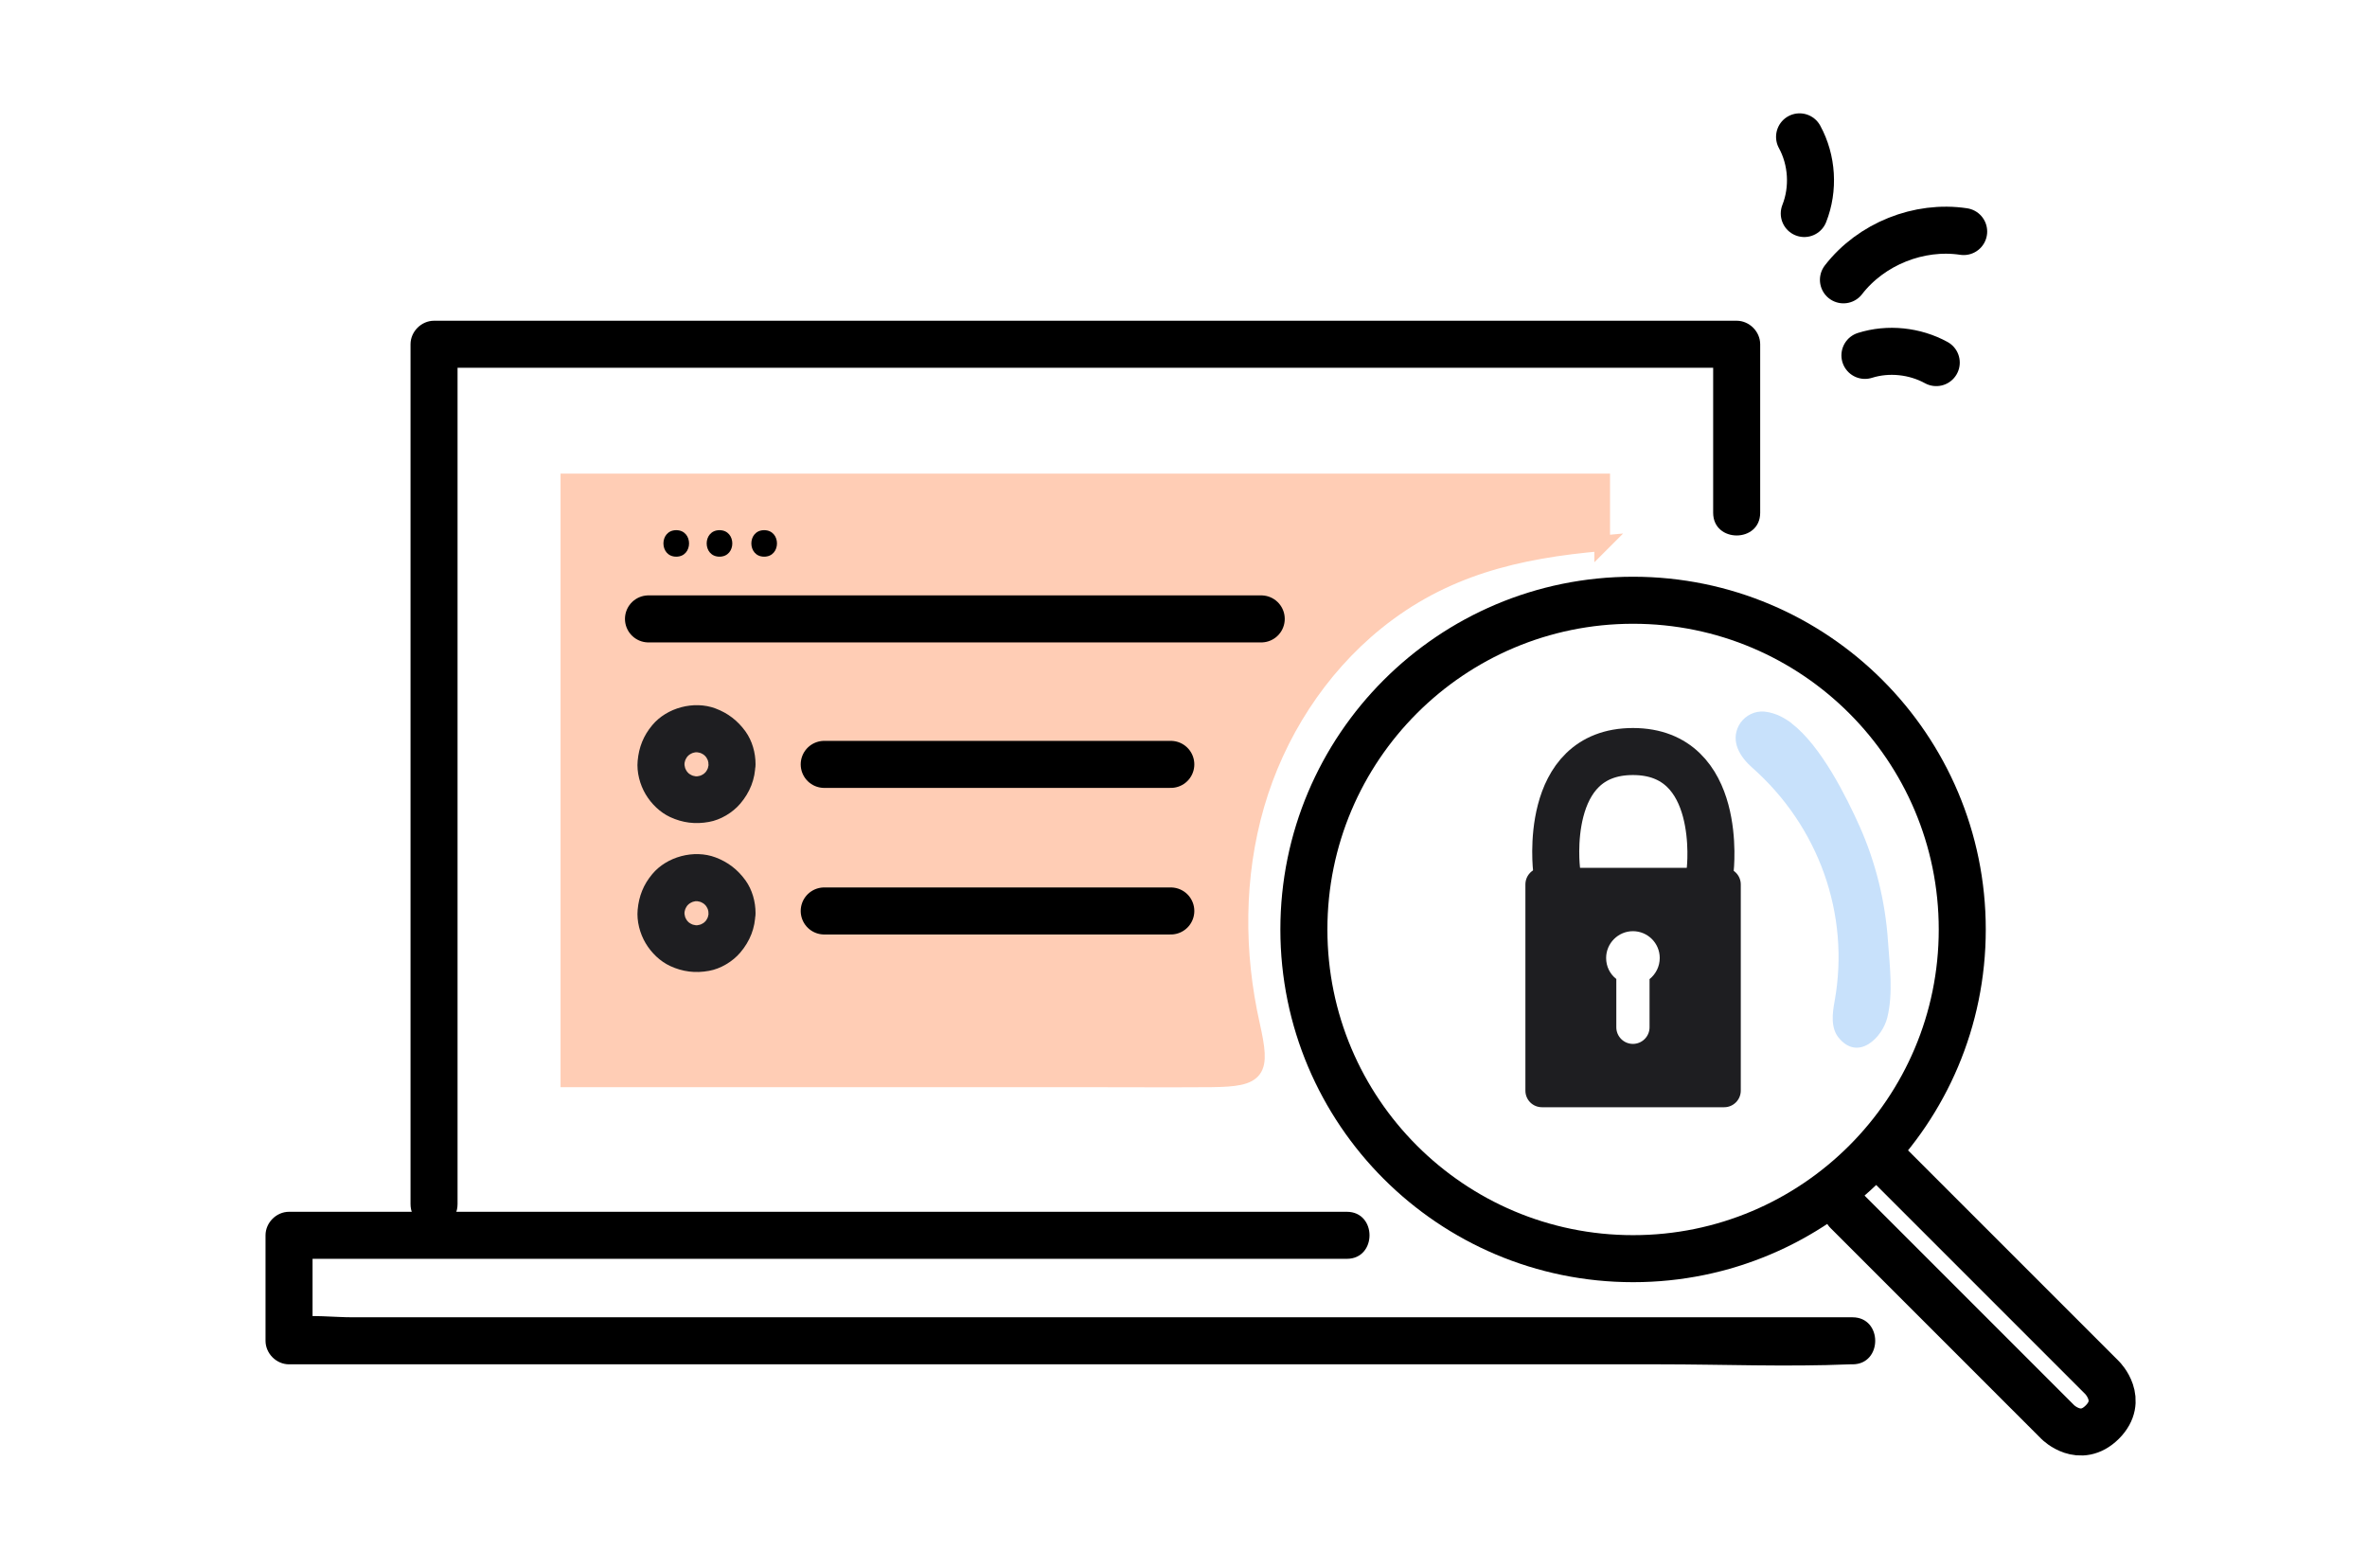
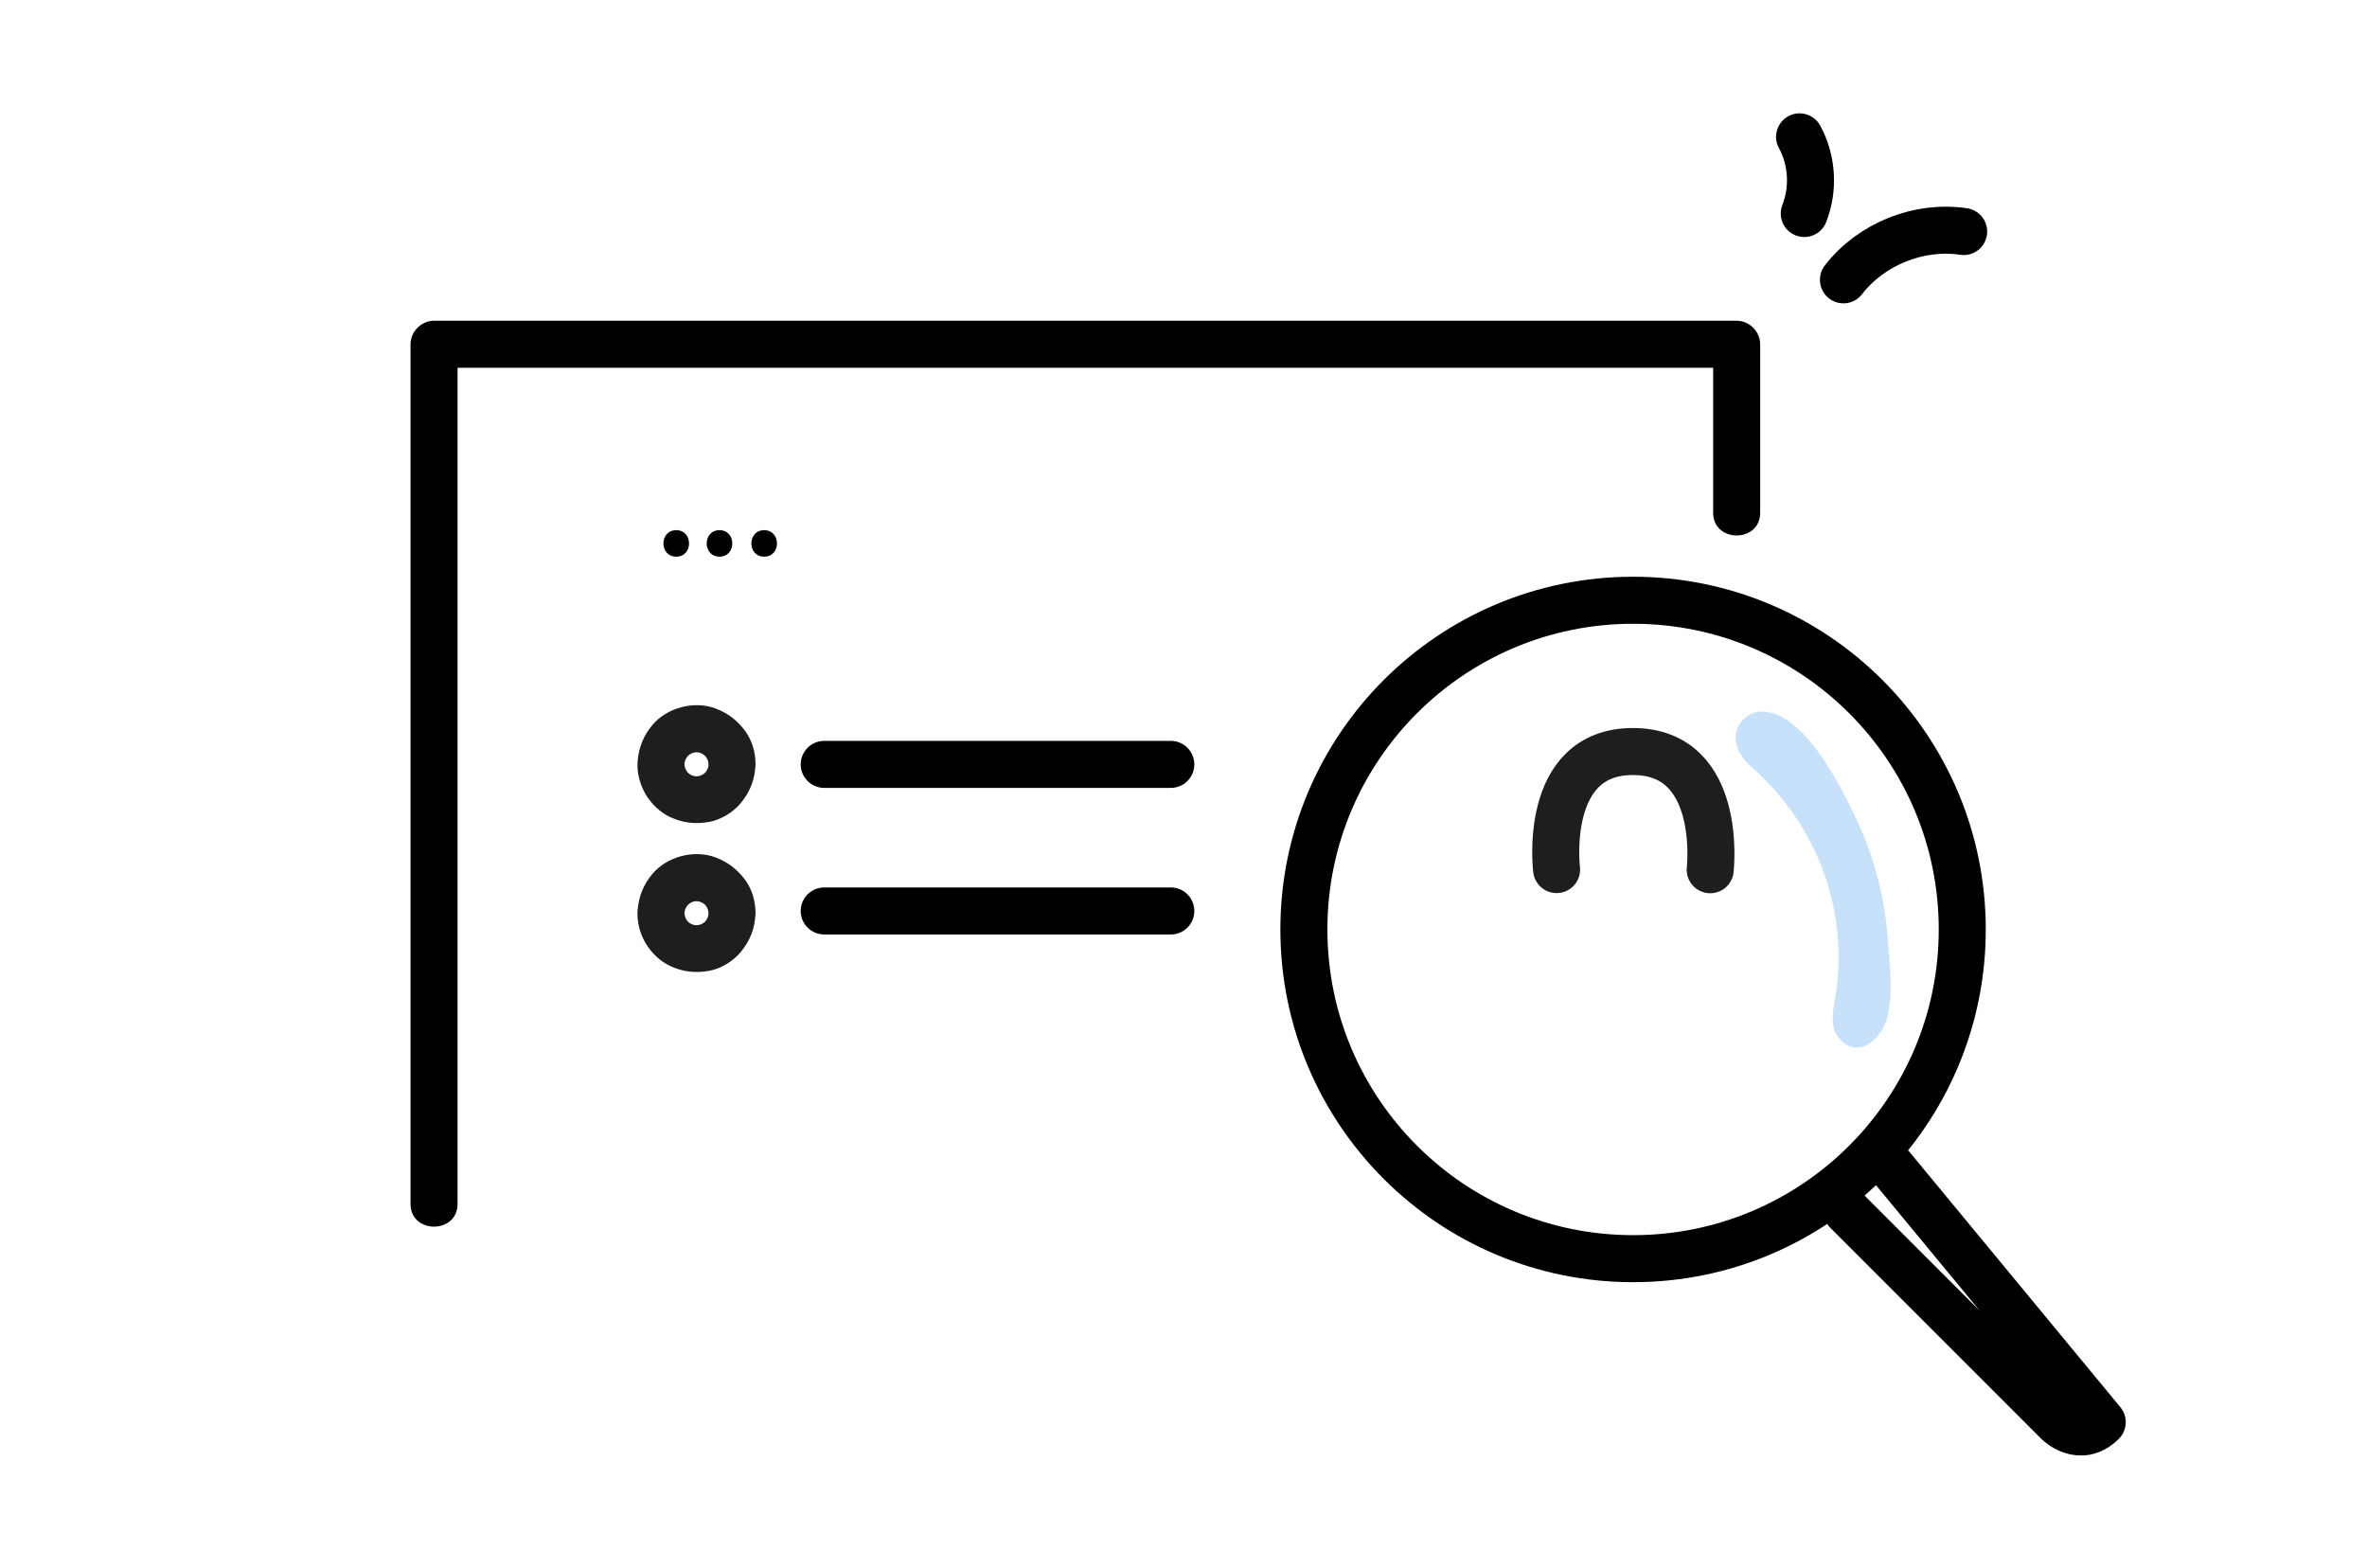
<svg xmlns="http://www.w3.org/2000/svg" width="151" height="100" viewBox="0 0 151 100" fill="none">
-   <path d="M102.21 34.66V30.71H36.26V68.85C36.26 68.85 66.36 68.85 68.81 68.85C71.63 68.85 74.45 68.87 77.27 68.85C80.32 68.82 80.54 68.37 79.88 65.4C78.84 60.79 78.84 55.91 80.16 51.35C81.47 46.83 84.13 42.67 87.8 39.7C92.09 36.24 96.77 35.12 102.22 34.65L102.21 34.66Z" fill="#FFCDB5" stroke="#FFCDB5" stroke-miterlimit="10" />
  <path d="M112.289 32.71V21.96C112.289 21.15 111.599 20.46 110.789 20.46H27.689C26.88 20.46 26.189 21.15 26.189 21.96V76.8C26.189 78.73 29.189 78.73 29.189 76.8V21.96L27.689 23.46H110.789L109.289 21.96V32.71C109.289 34.64 112.289 34.64 112.289 32.71Z" fill="black" />
-   <path d="M85.909 77.3H18.439C17.63 77.3 16.939 77.99 16.939 78.8V85.53C16.939 86.34 17.63 87.03 18.439 87.03H105.869C109.899 87.03 113.979 87.2 118.009 87.03C118.069 87.03 118.129 87.03 118.179 87.03C120.109 87.03 120.109 84.03 118.179 84.03H22.52C21.259 84.03 19.86 83.85 18.61 84.03C18.549 84.03 18.489 84.03 18.439 84.03L19.939 85.53V78.8L18.439 80.3H85.919C87.849 80.3 87.849 77.3 85.919 77.3H85.909Z" fill="black" />
  <path d="M43.14 35.51C44.23 35.51 44.23 33.82 43.14 33.82C42.05 33.82 42.05 35.51 43.14 35.51Z" fill="black" />
  <path d="M45.9 35.51C46.989 35.51 46.989 33.82 45.9 33.82C44.809 33.82 44.809 35.51 45.9 35.51Z" fill="black" />
  <path d="M48.749 35.51C49.839 35.51 49.839 33.82 48.749 33.82C47.659 33.82 47.659 35.51 48.749 35.51Z" fill="black" />
-   <path d="M41.369 39.48H80.459" stroke="black" stroke-width="3" stroke-linecap="round" stroke-linejoin="round" />
  <path d="M104.18 80.29C115.778 80.29 125.18 70.888 125.18 59.29C125.18 47.692 115.778 38.29 104.18 38.29C92.582 38.29 83.18 47.692 83.18 59.29C83.18 70.888 92.582 80.29 104.18 80.29Z" stroke="black" stroke-width="3" stroke-linecap="round" stroke-linejoin="round" />
-   <path d="M117.84 77.28L131.28 90.72C131.28 90.72 132.69 92.13 134.11 90.72C135.53 89.31 134.11 87.89 134.11 87.89L120.67 74.45" stroke="black" stroke-width="3" stroke-linecap="round" stroke-linejoin="round" />
+   <path d="M117.84 77.28L131.28 90.72C131.28 90.72 132.69 92.13 134.11 90.72L120.67 74.45" stroke="black" stroke-width="3" stroke-linecap="round" stroke-linejoin="round" />
  <path d="M114.291 46.14C116.181 47.59 117.791 50.84 118.631 52.71C119.661 55.02 120.271 57.51 120.441 60.03C120.551 61.62 120.781 63.33 120.401 64.9C120.091 66.18 118.541 67.73 117.291 66.19C116.781 65.56 116.891 64.64 117.041 63.84C118.031 58.32 116.021 52.71 111.771 48.96C111.011 48.29 110.381 47.3 110.931 46.27C111.201 45.77 111.741 45.42 112.311 45.39C112.681 45.37 113.041 45.47 113.381 45.6C113.691 45.73 114.001 45.91 114.301 46.14H114.291Z" fill="#C8E1FB" />
  <path d="M52.58 48.76H74.69" stroke="black" stroke-width="3" stroke-linecap="round" stroke-linejoin="round" />
  <path d="M52.58 58.11H74.69" stroke="black" stroke-width="3" stroke-linecap="round" stroke-linejoin="round" />
  <path d="M115.101 13.62C115.721 12.05 115.611 10.21 114.801 8.73" stroke="black" stroke-width="3" stroke-linecap="round" stroke-linejoin="round" />
  <path d="M117.6 17.85C119.37 15.56 122.42 14.34 125.27 14.77" stroke="black" stroke-width="3" stroke-linecap="round" stroke-linejoin="round" />
-   <path d="M118.971 22.67C120.461 22.2 122.151 22.38 123.521 23.13" stroke="black" stroke-width="3" stroke-linecap="round" stroke-linejoin="round" />
  <path d="M45.199 48.76C45.199 48.87 45.199 48.97 45.179 49.07L45.229 48.67C45.199 48.87 45.149 49.06 45.069 49.25L45.219 48.89C45.139 49.07 45.039 49.24 44.919 49.4L45.149 49.1C45.039 49.24 44.909 49.36 44.779 49.47L45.079 49.24C44.919 49.36 44.749 49.46 44.569 49.54L44.929 49.39C44.739 49.47 44.549 49.52 44.349 49.55L44.749 49.5C44.539 49.53 44.329 49.53 44.119 49.5L44.519 49.55C44.319 49.52 44.129 49.47 43.939 49.39L44.299 49.54C44.119 49.46 43.949 49.36 43.789 49.24L44.089 49.47C43.949 49.36 43.829 49.23 43.719 49.1L43.949 49.4C43.829 49.24 43.729 49.07 43.649 48.89L43.799 49.25C43.719 49.06 43.669 48.87 43.639 48.67L43.689 49.07C43.659 48.86 43.659 48.65 43.689 48.44L43.639 48.84C43.669 48.64 43.719 48.45 43.799 48.26L43.649 48.62C43.729 48.44 43.829 48.27 43.949 48.11L43.719 48.41C43.829 48.27 43.959 48.15 44.089 48.04L43.789 48.27C43.949 48.15 44.119 48.05 44.299 47.97L43.939 48.12C44.129 48.04 44.319 47.99 44.519 47.96L44.119 48.01C44.329 47.98 44.539 47.98 44.749 48.01L44.349 47.96C44.549 47.99 44.739 48.04 44.929 48.12L44.569 47.97C44.749 48.05 44.919 48.15 45.079 48.27L44.779 48.04C44.919 48.15 45.039 48.28 45.149 48.41L44.919 48.11C45.039 48.27 45.139 48.44 45.219 48.62L45.069 48.26C45.149 48.45 45.199 48.64 45.229 48.84L45.179 48.44C45.189 48.54 45.199 48.65 45.199 48.75C45.209 49.53 45.879 50.29 46.699 50.25C47.519 50.21 48.209 49.59 48.199 48.75C48.199 48.02 47.989 47.26 47.559 46.66C47.059 45.97 46.439 45.49 45.639 45.19C44.269 44.68 42.539 45.14 41.609 46.26C41.049 46.93 40.759 47.66 40.679 48.53C40.609 49.25 40.819 50.05 41.189 50.67C41.559 51.29 42.109 51.82 42.749 52.12C43.549 52.49 44.359 52.59 45.229 52.43C45.969 52.3 46.739 51.84 47.229 51.26C47.839 50.54 48.179 49.7 48.189 48.75C48.199 47.97 47.489 47.21 46.689 47.25C45.889 47.29 45.199 47.91 45.189 48.75L45.199 48.76Z" fill="#1E1E21" />
  <path d="M45.199 58.26C45.199 58.37 45.199 58.47 45.179 58.57L45.229 58.17C45.199 58.37 45.149 58.56 45.069 58.75L45.219 58.39C45.139 58.57 45.039 58.74 44.919 58.9L45.149 58.6C45.039 58.74 44.909 58.86 44.779 58.97L45.079 58.74C44.919 58.86 44.749 58.96 44.569 59.04L44.929 58.89C44.739 58.97 44.549 59.02 44.349 59.05L44.749 59C44.539 59.03 44.329 59.03 44.119 59L44.519 59.05C44.319 59.02 44.129 58.97 43.939 58.89L44.299 59.04C44.119 58.96 43.949 58.86 43.789 58.74L44.089 58.97C43.949 58.86 43.829 58.73 43.719 58.6L43.949 58.9C43.829 58.74 43.729 58.57 43.649 58.39L43.799 58.75C43.719 58.56 43.669 58.37 43.639 58.17L43.689 58.57C43.659 58.36 43.659 58.15 43.689 57.94L43.639 58.34C43.669 58.14 43.719 57.95 43.799 57.76L43.649 58.12C43.729 57.94 43.829 57.77 43.949 57.61L43.719 57.91C43.829 57.77 43.959 57.65 44.089 57.54L43.789 57.77C43.949 57.65 44.119 57.55 44.299 57.47L43.939 57.62C44.129 57.54 44.319 57.49 44.519 57.46L44.119 57.51C44.329 57.48 44.539 57.48 44.749 57.51L44.349 57.46C44.549 57.49 44.739 57.54 44.929 57.62L44.569 57.47C44.749 57.55 44.919 57.65 45.079 57.77L44.779 57.54C44.919 57.65 45.039 57.78 45.149 57.91L44.919 57.61C45.039 57.77 45.139 57.94 45.219 58.12L45.069 57.76C45.149 57.95 45.199 58.14 45.229 58.34L45.179 57.94C45.189 58.04 45.199 58.15 45.199 58.25C45.209 59.03 45.879 59.79 46.699 59.75C47.519 59.71 48.209 59.09 48.199 58.25C48.199 57.52 47.989 56.76 47.559 56.16C47.059 55.47 46.439 54.99 45.639 54.69C44.269 54.18 42.539 54.64 41.609 55.76C41.049 56.43 40.759 57.16 40.679 58.03C40.609 58.75 40.819 59.55 41.189 60.17C41.559 60.79 42.109 61.32 42.749 61.62C43.549 61.99 44.359 62.09 45.229 61.93C45.969 61.8 46.739 61.34 47.229 60.76C47.839 60.04 48.179 59.2 48.189 58.25C48.199 57.47 47.489 56.71 46.689 56.75C45.889 56.79 45.199 57.41 45.189 58.25L45.199 58.26Z" fill="#1E1E21" />
-   <path d="M105.231 62.45V65.53C105.231 66.12 104.751 66.59 104.171 66.59C103.591 66.59 103.111 66.12 103.111 65.53V62.45C102.711 62.14 102.461 61.66 102.461 61.11C102.461 60.17 103.231 59.4 104.171 59.4C105.111 59.4 105.881 60.16 105.881 61.11C105.881 61.65 105.631 62.13 105.241 62.45M110.001 55.36H98.361C97.77 55.36 97.311 55.84 97.311 56.42V69.57C97.311 70.16 97.781 70.63 98.371 70.63H109.991C110.581 70.63 111.051 70.15 111.051 69.57V56.42C111.051 55.84 110.581 55.36 110.001 55.36Z" fill="#1E1E21" />
  <path d="M99.301 55.47C99.301 55.47 98.371 47.94 104.171 47.94C109.971 47.94 109.101 55.48 109.101 55.48" stroke="#1E1E21" stroke-width="3" stroke-linecap="round" stroke-linejoin="round" />
</svg>